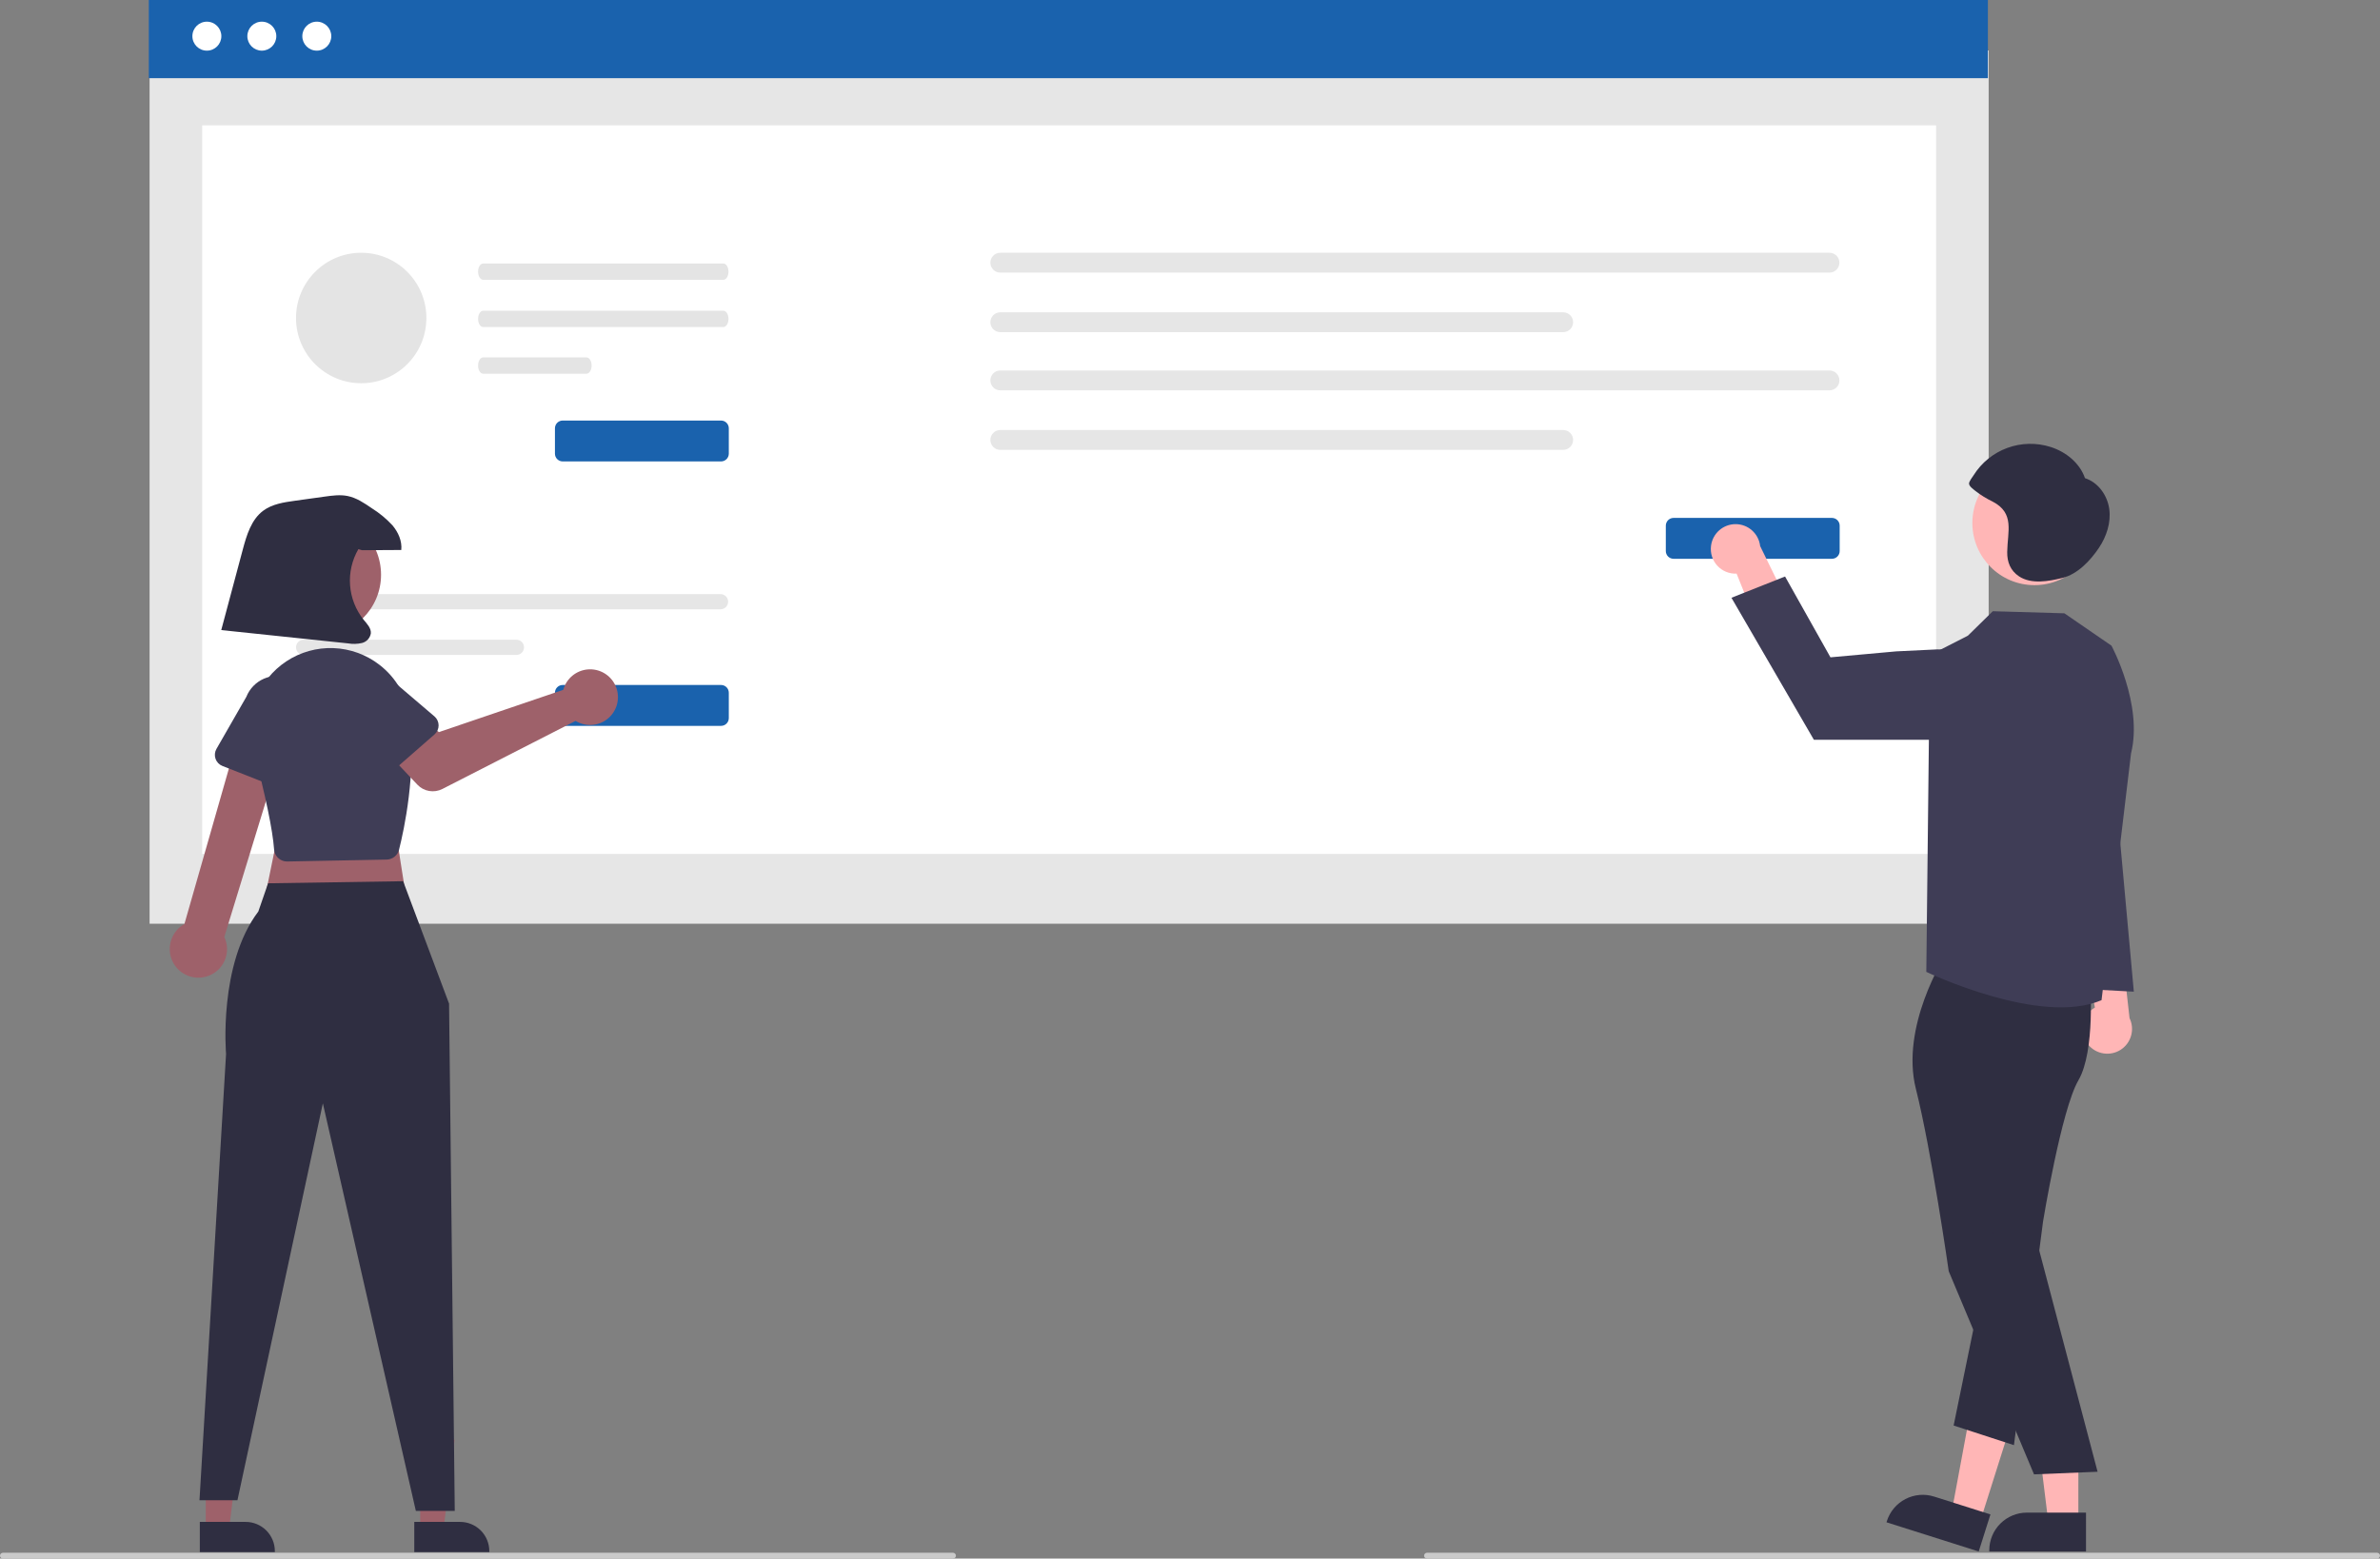
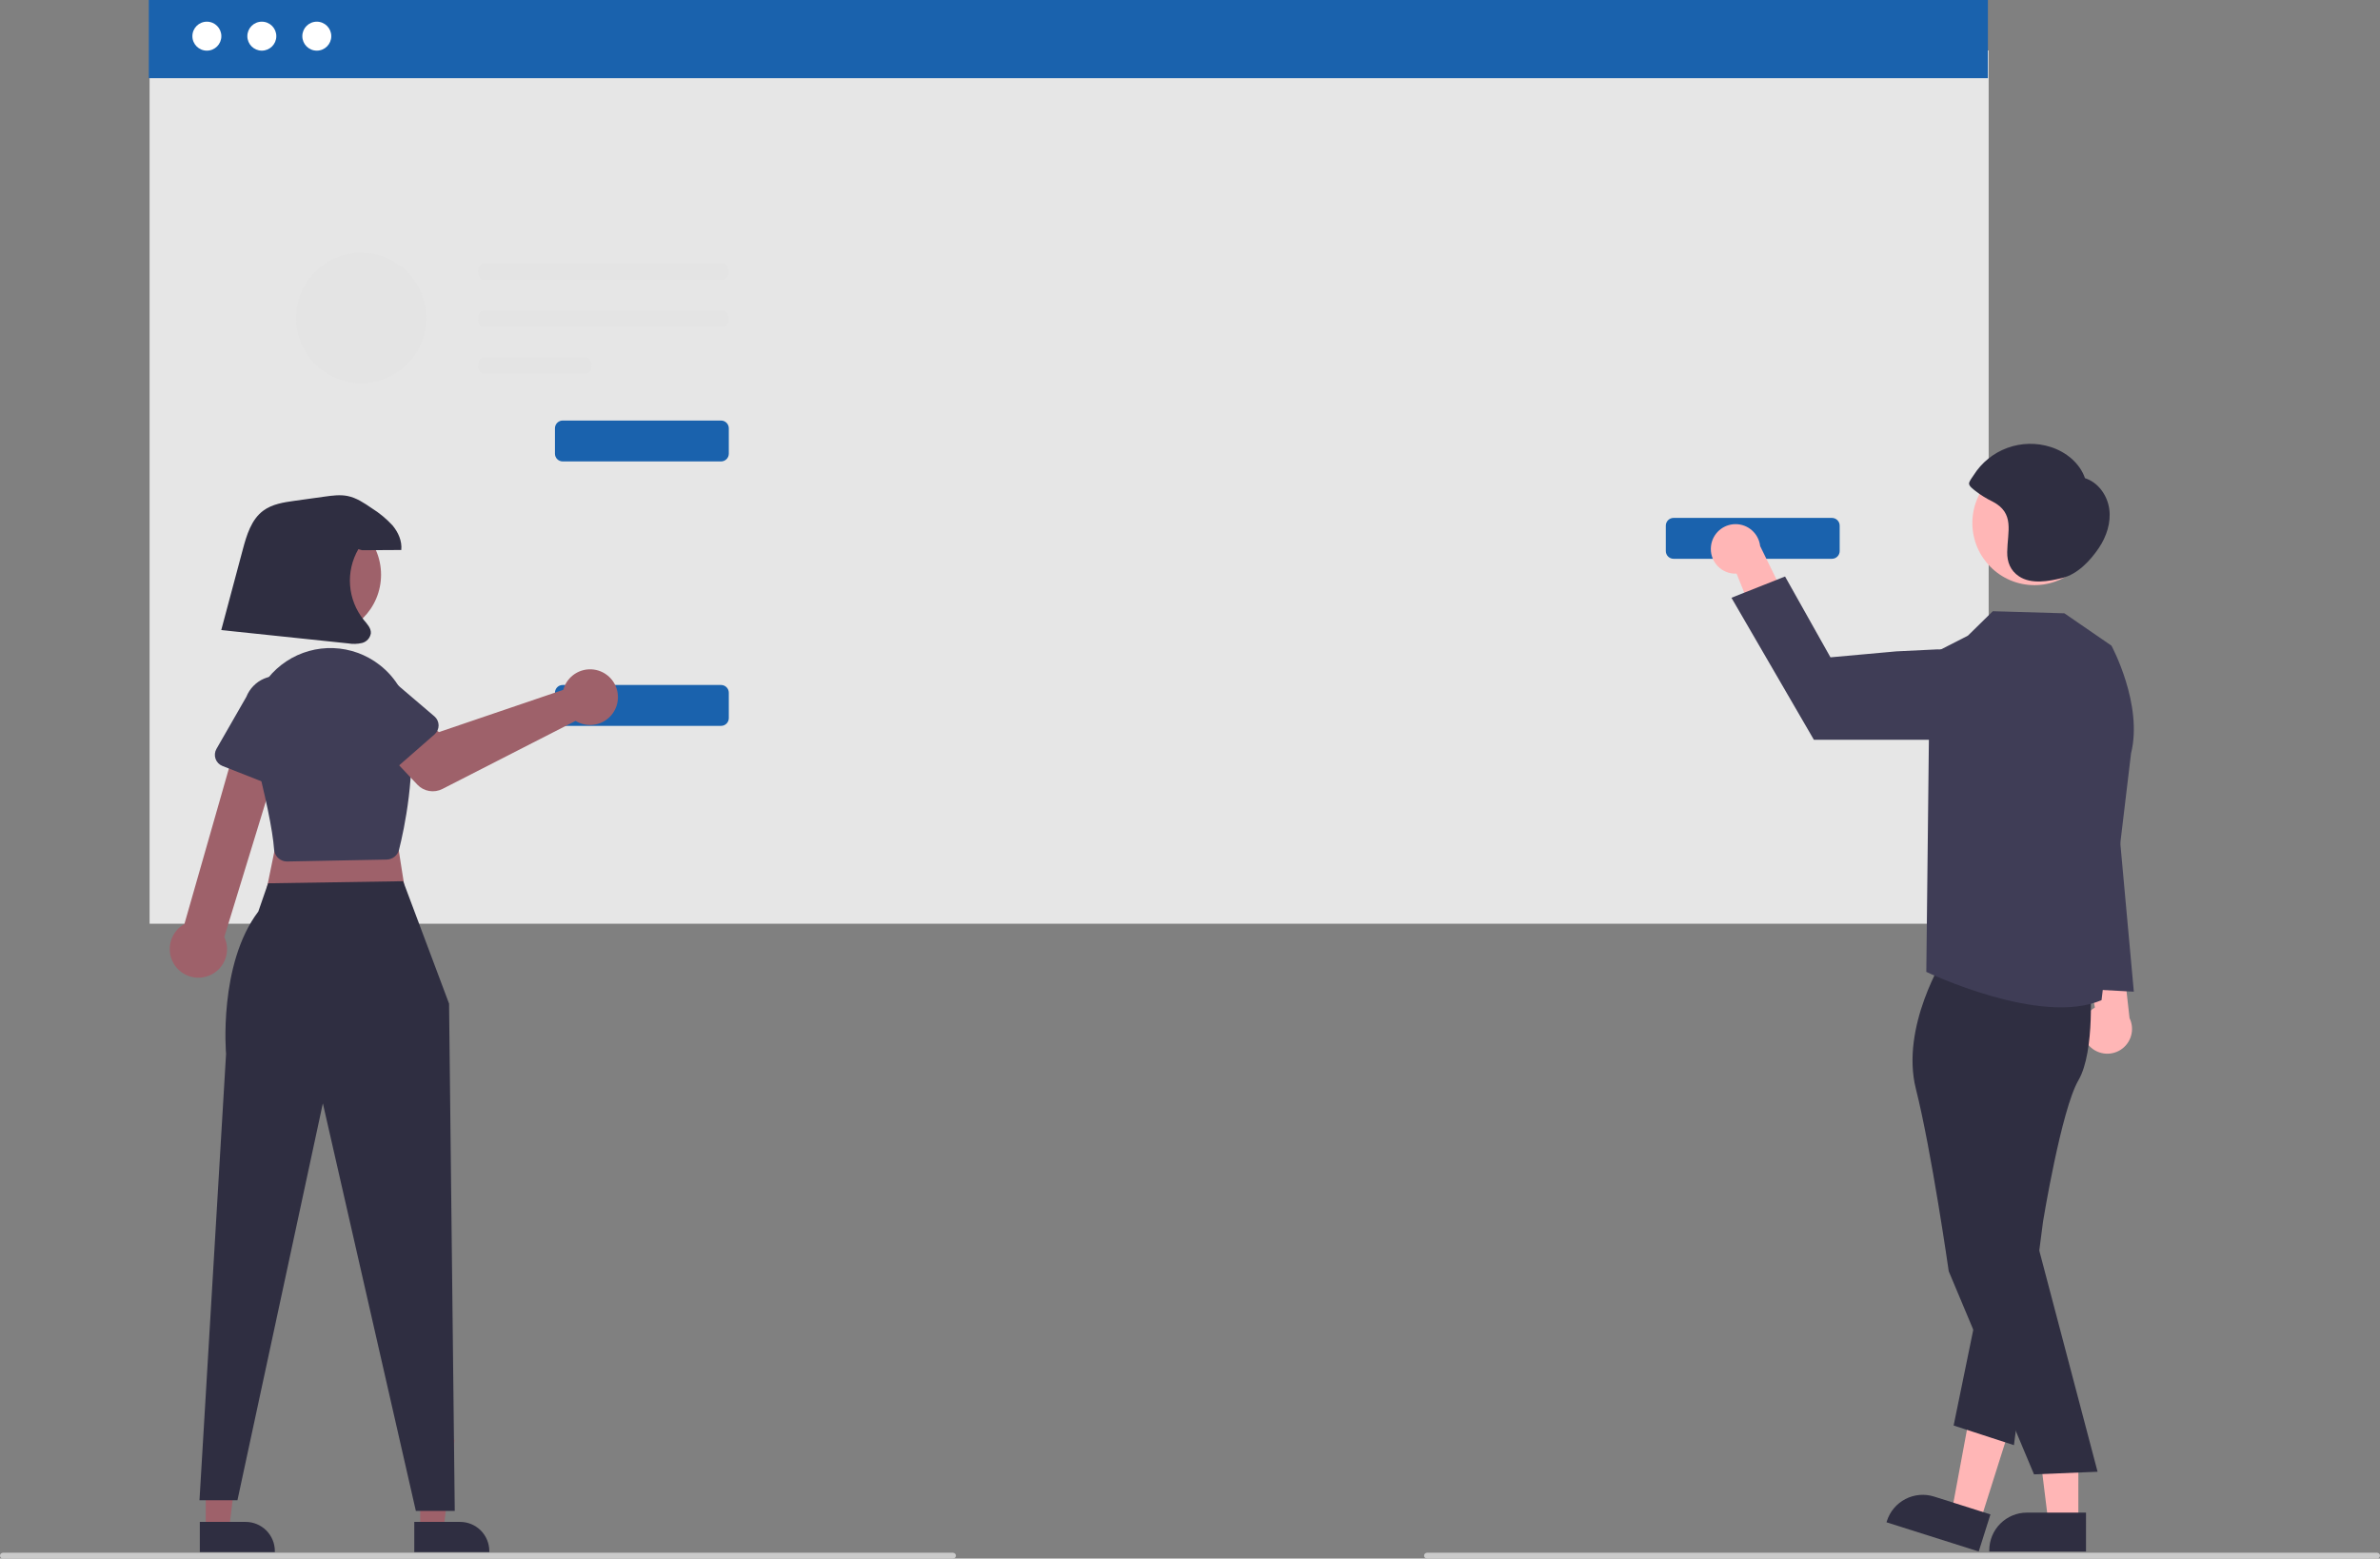
<svg xmlns="http://www.w3.org/2000/svg" width="458" height="300" viewBox="0 0 458 300" fill="none">
  <rect x="0" y="0" width="458" height="300" fill="#808080" stroke="none" />
  <g clip-path="url(#clip0_2395_8150)">
    <path d="M401.848 201.085C401.404 200.553 401.082 199.931 400.905 199.261C400.728 198.591 400.699 197.891 400.822 197.209C400.944 196.527 401.215 195.88 401.614 195.314C402.013 194.748 402.532 194.276 403.133 193.933L400.033 177.379L408.095 180.769L409.802 195.969C410.312 197.018 410.42 198.217 410.105 199.34C409.791 200.464 409.076 201.432 408.095 202.063C407.115 202.694 405.937 202.942 404.786 202.762C403.634 202.582 402.589 201.985 401.848 201.085Z" fill="#FFB6B6" />
    <path d="M382.693 9.712H28.787V177.801H382.693V9.712Z" fill="#E6E6E6" />
-     <path d="M372.574 24.125H38.908V164.367H372.574V24.125Z" fill="white" />
    <path d="M382.542 0H28.637V15.049H382.542V0Z" fill="#1A62AD" />
    <path d="M39.81 9.75C41.349 9.75 42.597 8.502 42.597 6.961C42.597 5.421 41.349 4.172 39.81 4.172C38.271 4.172 37.023 5.421 37.023 6.961C37.023 8.502 38.271 9.75 39.81 9.75Z" fill="white" />
    <path d="M50.386 9.75C51.925 9.75 53.173 8.502 53.173 6.961C53.173 5.421 51.925 4.172 50.386 4.172C48.847 4.172 47.6 5.421 47.6 6.961C47.6 8.502 48.847 9.75 50.386 9.75Z" fill="white" />
    <path d="M60.964 9.75C62.503 9.75 63.751 8.502 63.751 6.961C63.751 5.421 62.503 4.172 60.964 4.172C59.425 4.172 58.178 5.421 58.178 6.961C58.178 8.502 59.425 9.75 60.964 9.75Z" fill="white" />
-     <path d="M58.422 114.354C58.035 114.355 57.664 114.51 57.391 114.784C57.118 115.058 56.965 115.43 56.965 115.817C56.965 116.204 57.118 116.576 57.391 116.85C57.664 117.125 58.035 117.279 58.422 117.281H138.66C139.047 117.279 139.418 117.125 139.691 116.85C139.964 116.576 140.117 116.204 140.117 115.817C140.117 115.43 139.964 115.058 139.691 114.784C139.418 114.51 139.047 114.355 138.66 114.354H58.422Z" fill="#E6E6E6" />
    <path d="M58.422 123.136C58.035 123.137 57.664 123.292 57.391 123.566C57.118 123.841 56.965 124.212 56.965 124.599C56.965 124.987 57.118 125.358 57.391 125.632C57.664 125.907 58.035 126.062 58.422 126.063H99.385C99.772 126.062 100.143 125.907 100.416 125.632C100.689 125.358 100.842 124.987 100.842 124.599C100.842 124.212 100.689 123.841 100.416 123.566C100.143 123.292 99.772 123.137 99.385 123.136H58.422Z" fill="#E6E6E6" />
    <path d="M138.76 139.716H108.28C107.885 139.716 107.507 139.559 107.228 139.279C106.948 139 106.791 138.621 106.791 138.226V133.338C106.791 132.943 106.948 132.564 107.228 132.285C107.507 132.005 107.885 131.848 108.28 131.848H138.76C139.155 131.848 139.533 132.005 139.812 132.285C140.091 132.564 140.248 132.943 140.249 133.338V138.226C140.248 138.621 140.091 139 139.812 139.279C139.533 139.559 139.155 139.716 138.76 139.716Z" fill="#1A62AD" />
    <path d="M138.76 88.816H108.28C107.885 88.816 107.507 88.658 107.228 88.379C106.948 88.1 106.791 87.721 106.791 87.326V82.438C106.791 82.043 106.948 81.664 107.228 81.384C107.507 81.105 107.885 80.948 108.28 80.947H138.76C139.155 80.948 139.533 81.105 139.812 81.384C140.091 81.664 140.248 82.043 140.249 82.438V87.326C140.248 87.721 140.091 88.1 139.812 88.379C139.533 88.658 139.155 88.816 138.76 88.816Z" fill="#1A62AD" />
    <path d="M192.485 48.652C191.98 48.653 191.495 48.855 191.138 49.213C190.781 49.571 190.58 50.056 190.58 50.562C190.58 51.068 190.781 51.553 191.138 51.911C191.495 52.27 191.98 52.471 192.485 52.472H352.067C352.573 52.471 353.057 52.27 353.414 51.911C353.772 51.553 353.972 51.068 353.972 50.562C353.972 50.056 353.772 49.571 353.414 49.213C353.057 48.855 352.573 48.653 352.067 48.652H192.485Z" fill="#E6E6E6" />
    <path d="M192.485 60.112C191.98 60.113 191.495 60.315 191.138 60.673C190.781 61.031 190.58 61.516 190.58 62.022C190.58 62.528 190.781 63.013 191.138 63.371C191.495 63.73 191.98 63.931 192.485 63.932H300.82C301.325 63.931 301.81 63.73 302.167 63.371C302.524 63.013 302.725 62.528 302.725 62.022C302.725 61.516 302.524 61.031 302.167 60.673C301.81 60.315 301.325 60.113 300.82 60.112H192.485Z" fill="#E6E6E6" />
    <path d="M192.485 71.312C191.98 71.313 191.495 71.515 191.138 71.873C190.781 72.231 190.58 72.716 190.58 73.222C190.58 73.728 190.781 74.214 191.138 74.572C191.495 74.93 191.98 75.131 192.485 75.132H352.067C352.573 75.131 353.057 74.93 353.414 74.572C353.772 74.214 353.972 73.728 353.972 73.222C353.972 72.716 353.772 72.231 353.414 71.873C353.057 71.515 352.573 71.313 352.067 71.312H192.485Z" fill="#E6E6E6" />
    <path d="M192.485 82.772C191.98 82.773 191.495 82.975 191.138 83.333C190.781 83.691 190.58 84.176 190.58 84.682C190.58 85.188 190.781 85.674 191.138 86.032C191.495 86.39 191.98 86.591 192.485 86.592H300.82C301.325 86.591 301.81 86.39 302.167 86.032C302.524 85.674 302.725 85.188 302.725 84.682C302.725 84.176 302.524 83.691 302.167 83.333C301.81 82.975 301.325 82.773 300.82 82.772H192.485Z" fill="#E6E6E6" />
    <path d="M352.533 107.558H322.053C321.659 107.558 321.28 107.401 321.001 107.121C320.722 106.842 320.565 106.463 320.564 106.068V101.18C320.565 100.785 320.722 100.406 321.001 100.126C321.28 99.847 321.659 99.69 322.053 99.689H352.533C352.928 99.69 353.306 99.847 353.586 100.126C353.865 100.406 354.022 100.785 354.022 101.18V106.068C354.022 106.463 353.865 106.842 353.586 107.121C353.306 107.401 352.928 107.558 352.533 107.558Z" fill="#1A62AD" />
    <path d="M92.979 50.721C92.437 50.722 91.999 51.426 92 52.293C92.001 53.157 92.439 53.857 92.979 53.859H139.208C139.75 53.857 140.188 53.153 140.187 52.287C140.186 51.422 139.748 50.722 139.208 50.721H92.979Z" fill="#E4E4E4" />
    <path d="M92.979 59.813C92.437 59.815 91.999 60.519 92 61.386C92.001 62.25 92.439 62.95 92.979 62.952H139.208C139.75 62.95 140.188 62.246 140.187 61.38C140.186 60.515 139.748 59.815 139.208 59.813H92.979Z" fill="#E4E4E4" />
    <path d="M92.979 68.796C92.437 68.798 91.999 69.501 92 70.368C92.001 71.232 92.439 71.932 92.979 71.934H112.871C113.413 71.932 113.851 71.228 113.85 70.362C113.849 69.498 113.411 68.798 112.871 68.796H92.979Z" fill="#E4E4E4" />
    <path d="M69.508 73.765C76.436 73.765 82.052 68.143 82.052 61.209C82.052 54.274 76.436 48.652 69.508 48.652C62.579 48.652 56.963 54.274 56.963 61.209C56.963 68.143 62.579 73.765 69.508 73.765Z" fill="#E4E4E4" />
    <path d="M329.264 105.072C329.175 105.759 329.238 106.457 329.448 107.117C329.658 107.778 330.01 108.384 330.479 108.893C330.948 109.402 331.523 109.802 332.164 110.065C332.804 110.328 333.495 110.447 334.186 110.414L340.456 126.043L345.436 118.849L338.719 105.111C338.586 103.952 338.033 102.882 337.165 102.103C336.297 101.325 335.174 100.893 334.008 100.888C332.843 100.883 331.716 101.306 330.842 102.077C329.967 102.848 329.406 103.914 329.264 105.072Z" fill="#FFB6B6" />
    <path d="M399.952 293.038H394.18L391.434 270.751L399.954 270.751L399.952 293.038Z" fill="#FFB6B6" />
    <path d="M401.424 298.639L382.811 298.639V298.403C382.811 296.48 383.574 294.635 384.933 293.275C386.291 291.916 388.134 291.151 390.056 291.151H390.056L401.425 291.152L401.424 298.639Z" fill="#2F2E41" />
    <path d="M381.062 292.855L375.559 291.11L379.66 269.033L387.783 271.607L381.062 292.855Z" fill="#FFB6B6" />
    <path d="M380.777 298.639L363.031 293.015L363.102 292.79C363.682 290.957 364.966 289.429 366.672 288.543C368.377 287.657 370.364 287.485 372.196 288.066L383.035 291.5L380.777 298.639Z" fill="#2F2E41" />
    <path d="M374.225 184.113C374.225 184.113 365.66 197.574 368.687 209.588C371.713 221.603 375.009 244.697 375.009 244.697L391.42 283.788L403.653 283.288L391.505 237.198L391.985 206.382C391.985 206.382 400.429 191.654 398.784 187.07C397.14 182.485 374.225 184.113 374.225 184.113Z" fill="#2F2E41" />
    <path d="M402.208 188.925C402.208 188.925 403.261 202.28 399.965 207.935C396.669 213.591 393.158 235.117 393.158 235.117L387.555 278.168L375.951 274.388L385.846 226.154L393.624 188.213L402.208 188.925Z" fill="#2F2E41" />
    <path d="M406.323 124.28L397.269 118.051L383.491 117.65L378.693 122.359L371.371 126.101L370.693 187.07C370.693 187.07 392.619 197.589 404.415 192.512L410.09 145.017C412.444 135.591 406.323 124.28 406.323 124.28Z" fill="#3F3D56" />
    <path d="M373.21 142.394H349.06L333.193 115.058L343.51 110.968L352.248 126.524L364.894 125.379L372.79 124.997C374.055 124.935 375.319 125.152 376.492 125.63C377.665 126.109 378.719 126.838 379.582 127.767C380.444 128.696 381.093 129.803 381.483 131.009C381.873 132.215 381.995 133.492 381.841 134.751C381.58 136.859 380.559 138.799 378.97 140.207C377.38 141.614 375.332 142.392 373.21 142.394Z" fill="#3F3D56" />
    <path d="M391.503 112.63C398.1 112.63 403.448 107.276 403.448 100.673C403.448 94.069 398.1 88.716 391.503 88.716C384.905 88.716 379.557 94.069 379.557 100.673C379.557 107.276 384.905 112.63 391.503 112.63Z" fill="#FFB6B6" />
    <path d="M405.897 97.952C405.53 95.327 403.754 92.835 401.228 92.039C400.224 89.123 397.566 86.975 394.63 86.039C391.91 85.171 388.98 85.232 386.298 86.211C383.617 87.189 381.336 89.032 379.813 91.448C379.588 91.802 378.897 92.671 378.916 93.093C378.941 93.629 379.76 94.182 380.172 94.52C381.192 95.309 382.292 95.989 383.454 96.548C387.75 98.777 386.32 102.28 386.261 106.25C386.233 108.179 386.876 109.826 388.52 110.928C390.892 112.518 394.286 111.886 396.867 111.247C399.795 110.523 402.23 107.948 403.9 105.466C405.379 103.267 406.264 100.577 405.897 97.952Z" fill="#2F2E41" />
    <path d="M405.979 139.847L410.628 190.88L395.693 190.079L405.979 139.847Z" fill="#3F3D56" />
    <path d="M457.438 300H274.604C274.456 300 274.313 299.941 274.209 299.835C274.104 299.73 274.045 299.588 274.045 299.439C274.045 299.291 274.104 299.148 274.209 299.043C274.313 298.938 274.456 298.878 274.604 298.878H457.438C457.587 298.878 457.73 298.937 457.835 299.042C457.94 299.148 457.999 299.29 457.999 299.439C457.999 299.588 457.94 299.731 457.835 299.836C457.73 299.941 457.587 300 457.438 300Z" fill="#CACACA" />
    <path d="M39.595 294.405H44.072L46.202 277.118H39.594L39.595 294.405Z" fill="#9E616A" />
    <path d="M38.453 292.942L47.271 292.941C48.762 292.941 50.191 293.534 51.245 294.589C52.299 295.644 52.891 297.074 52.891 298.566V298.749L38.453 298.749L38.453 292.942Z" fill="#2F2E41" />
    <path d="M80.866 294.405H85.344L87.474 277.118H80.865L80.866 294.405Z" fill="#9E616A" />
    <path d="M79.723 292.942L88.541 292.941C90.031 292.941 91.461 293.534 92.515 294.589C93.569 295.644 94.161 297.074 94.161 298.566V298.749L79.723 298.749L79.723 292.942Z" fill="#2F2E41" />
    <path d="M75.458 155.527L78.38 174.171L50.623 174.537L54.275 156.624L75.458 155.527Z" fill="#9E616A" />
    <path d="M77.576 169.619L86.416 193.181L87.512 290.824H80.025L62.129 212.373L45.693 288.776H38.389L43.502 202.868C43.502 202.868 41.994 185.626 49.711 175.451L51.589 170.019L77.576 169.619Z" fill="#2F2E41" />
    <path d="M39.654 187.986C40.427 187.775 41.144 187.398 41.755 186.879C42.367 186.361 42.857 185.715 43.191 184.986C43.526 184.258 43.697 183.465 43.693 182.663C43.688 181.861 43.508 181.07 43.165 180.346L54.973 141.812L46.288 140.089L35.488 177.86C34.31 178.518 33.414 179.585 32.97 180.859C32.525 182.134 32.564 183.527 33.077 184.775C33.591 186.024 34.544 187.04 35.756 187.632C36.968 188.223 38.355 188.35 39.654 187.986Z" fill="#9E616A" />
    <path d="M55.228 165.824C55.066 165.823 54.904 165.808 54.745 165.776C54.211 165.669 53.726 165.39 53.365 164.981C53.004 164.572 52.786 164.057 52.746 163.513C52.471 159.75 51.111 153.2 48.702 144.045C47.889 140.934 48.069 137.646 49.217 134.642C50.365 131.638 52.423 129.069 55.104 127.295C57.784 125.521 60.951 124.631 64.162 124.75C67.373 124.868 70.467 125.99 73.009 127.957C74.636 129.205 75.995 130.77 77.003 132.557C78.01 134.344 78.646 136.317 78.871 138.357C80.068 148.909 77.811 159.502 76.786 163.567C76.651 164.098 76.346 164.57 75.918 164.91C75.49 165.251 74.962 165.442 74.415 165.453L55.281 165.823C55.263 165.823 55.245 165.824 55.228 165.824Z" fill="#3F3D56" />
    <path d="M108.685 131.976C108.57 132.234 108.476 132.501 108.403 132.774L84.453 140.92L79.825 136.873L72.811 143.066L80.308 151.026C80.913 151.669 81.711 152.099 82.581 152.249C83.451 152.4 84.347 152.264 85.133 151.862L110.761 138.759C111.688 139.328 112.766 139.601 113.852 139.542C114.937 139.483 115.979 139.094 116.839 138.428C117.699 137.762 118.335 136.849 118.664 135.812C118.993 134.775 118.998 133.662 118.68 132.621C118.362 131.581 117.734 130.662 116.881 129.987C116.028 129.312 114.99 128.913 113.905 128.843C112.82 128.773 111.74 129.035 110.807 129.595C109.875 130.155 109.135 130.985 108.685 131.976Z" fill="#9E616A" />
    <path d="M83.618 141.364L74.887 148.997C74.638 149.214 74.346 149.375 74.03 149.469C73.714 149.563 73.381 149.588 73.054 149.541C72.728 149.495 72.415 149.379 72.138 149.2C71.86 149.022 71.624 148.786 71.446 148.508L65.201 138.775C64.097 137.496 63.544 135.832 63.665 134.146C63.785 132.461 64.569 130.892 65.844 129.784C67.118 128.676 68.78 128.12 70.464 128.237C72.149 128.354 73.718 129.135 74.827 130.409L83.597 137.886C83.848 138.1 84.05 138.365 84.189 138.665C84.328 138.964 84.401 139.29 84.403 139.62C84.405 139.95 84.336 140.277 84.2 140.578C84.065 140.879 83.866 141.147 83.618 141.364Z" fill="#3F3D56" />
    <path d="M53.593 151.678L42.804 147.436C42.497 147.315 42.219 147.129 41.99 146.892C41.761 146.654 41.586 146.37 41.477 146.058C41.368 145.747 41.327 145.415 41.357 145.087C41.388 144.758 41.488 144.44 41.653 144.153L47.409 134.123C48.035 132.554 49.257 131.298 50.807 130.629C52.357 129.961 54.108 129.935 55.677 130.557C57.246 131.179 58.505 132.399 59.176 133.949C59.848 135.498 59.879 137.251 59.261 138.823L56.669 150.058C56.594 150.38 56.452 150.681 56.25 150.943C56.049 151.204 55.793 151.419 55.502 151.573C55.21 151.727 54.888 151.816 54.559 151.834C54.23 151.852 53.9 151.799 53.593 151.678Z" fill="#3F3D56" />
    <path d="M61.592 122.375C68.074 122.375 73.328 117.116 73.328 110.628C73.328 104.14 68.074 98.881 61.592 98.881C55.11 98.881 49.855 104.14 49.855 110.628C49.855 117.116 55.11 122.375 61.592 122.375Z" fill="#9E616A" />
    <path d="M183.396 300H0.561C0.413 300 0.27 299.941 0.166 299.835C0.061 299.73 0.002 299.588 0.002 299.439C0.002 299.291 0.061 299.148 0.166 299.043C0.27 298.938 0.413 298.878 0.561 298.878H183.396C183.544 298.878 183.686 298.938 183.791 299.043C183.896 299.148 183.955 299.291 183.955 299.439C183.955 299.588 183.896 299.73 183.791 299.835C183.686 299.941 183.544 300 183.396 300Z" fill="#CACACA" />
    <path d="M69.666 105.906C72.184 105.892 74.702 105.877 77.22 105.863C77.399 104.145 76.635 102.436 75.522 101.117C74.35 99.847 73.012 98.74 71.546 97.826C70.101 96.834 68.605 95.819 66.888 95.472C65.449 95.182 63.961 95.384 62.507 95.586C60.579 95.854 58.651 96.123 56.723 96.391C54.606 96.686 52.392 97.019 50.672 98.289C48.347 100.008 47.458 103.018 46.711 105.812L42.576 121.279L67 123.843C67.884 123.995 68.789 123.969 69.662 123.765C70.097 123.656 70.49 123.421 70.793 123.09C71.095 122.759 71.294 122.346 71.364 121.903C71.434 120.906 70.644 120.09 70.002 119.324C68.472 117.425 67.553 115.106 67.368 112.674C67.182 110.241 67.739 107.81 68.964 105.701L69.666 105.906Z" fill="#2F2E41" />
  </g>
  <defs>
    <clipPath id="clip0_2395_8150">
      <rect width="458" height="300" fill="white" />
    </clipPath>
  </defs>
</svg>